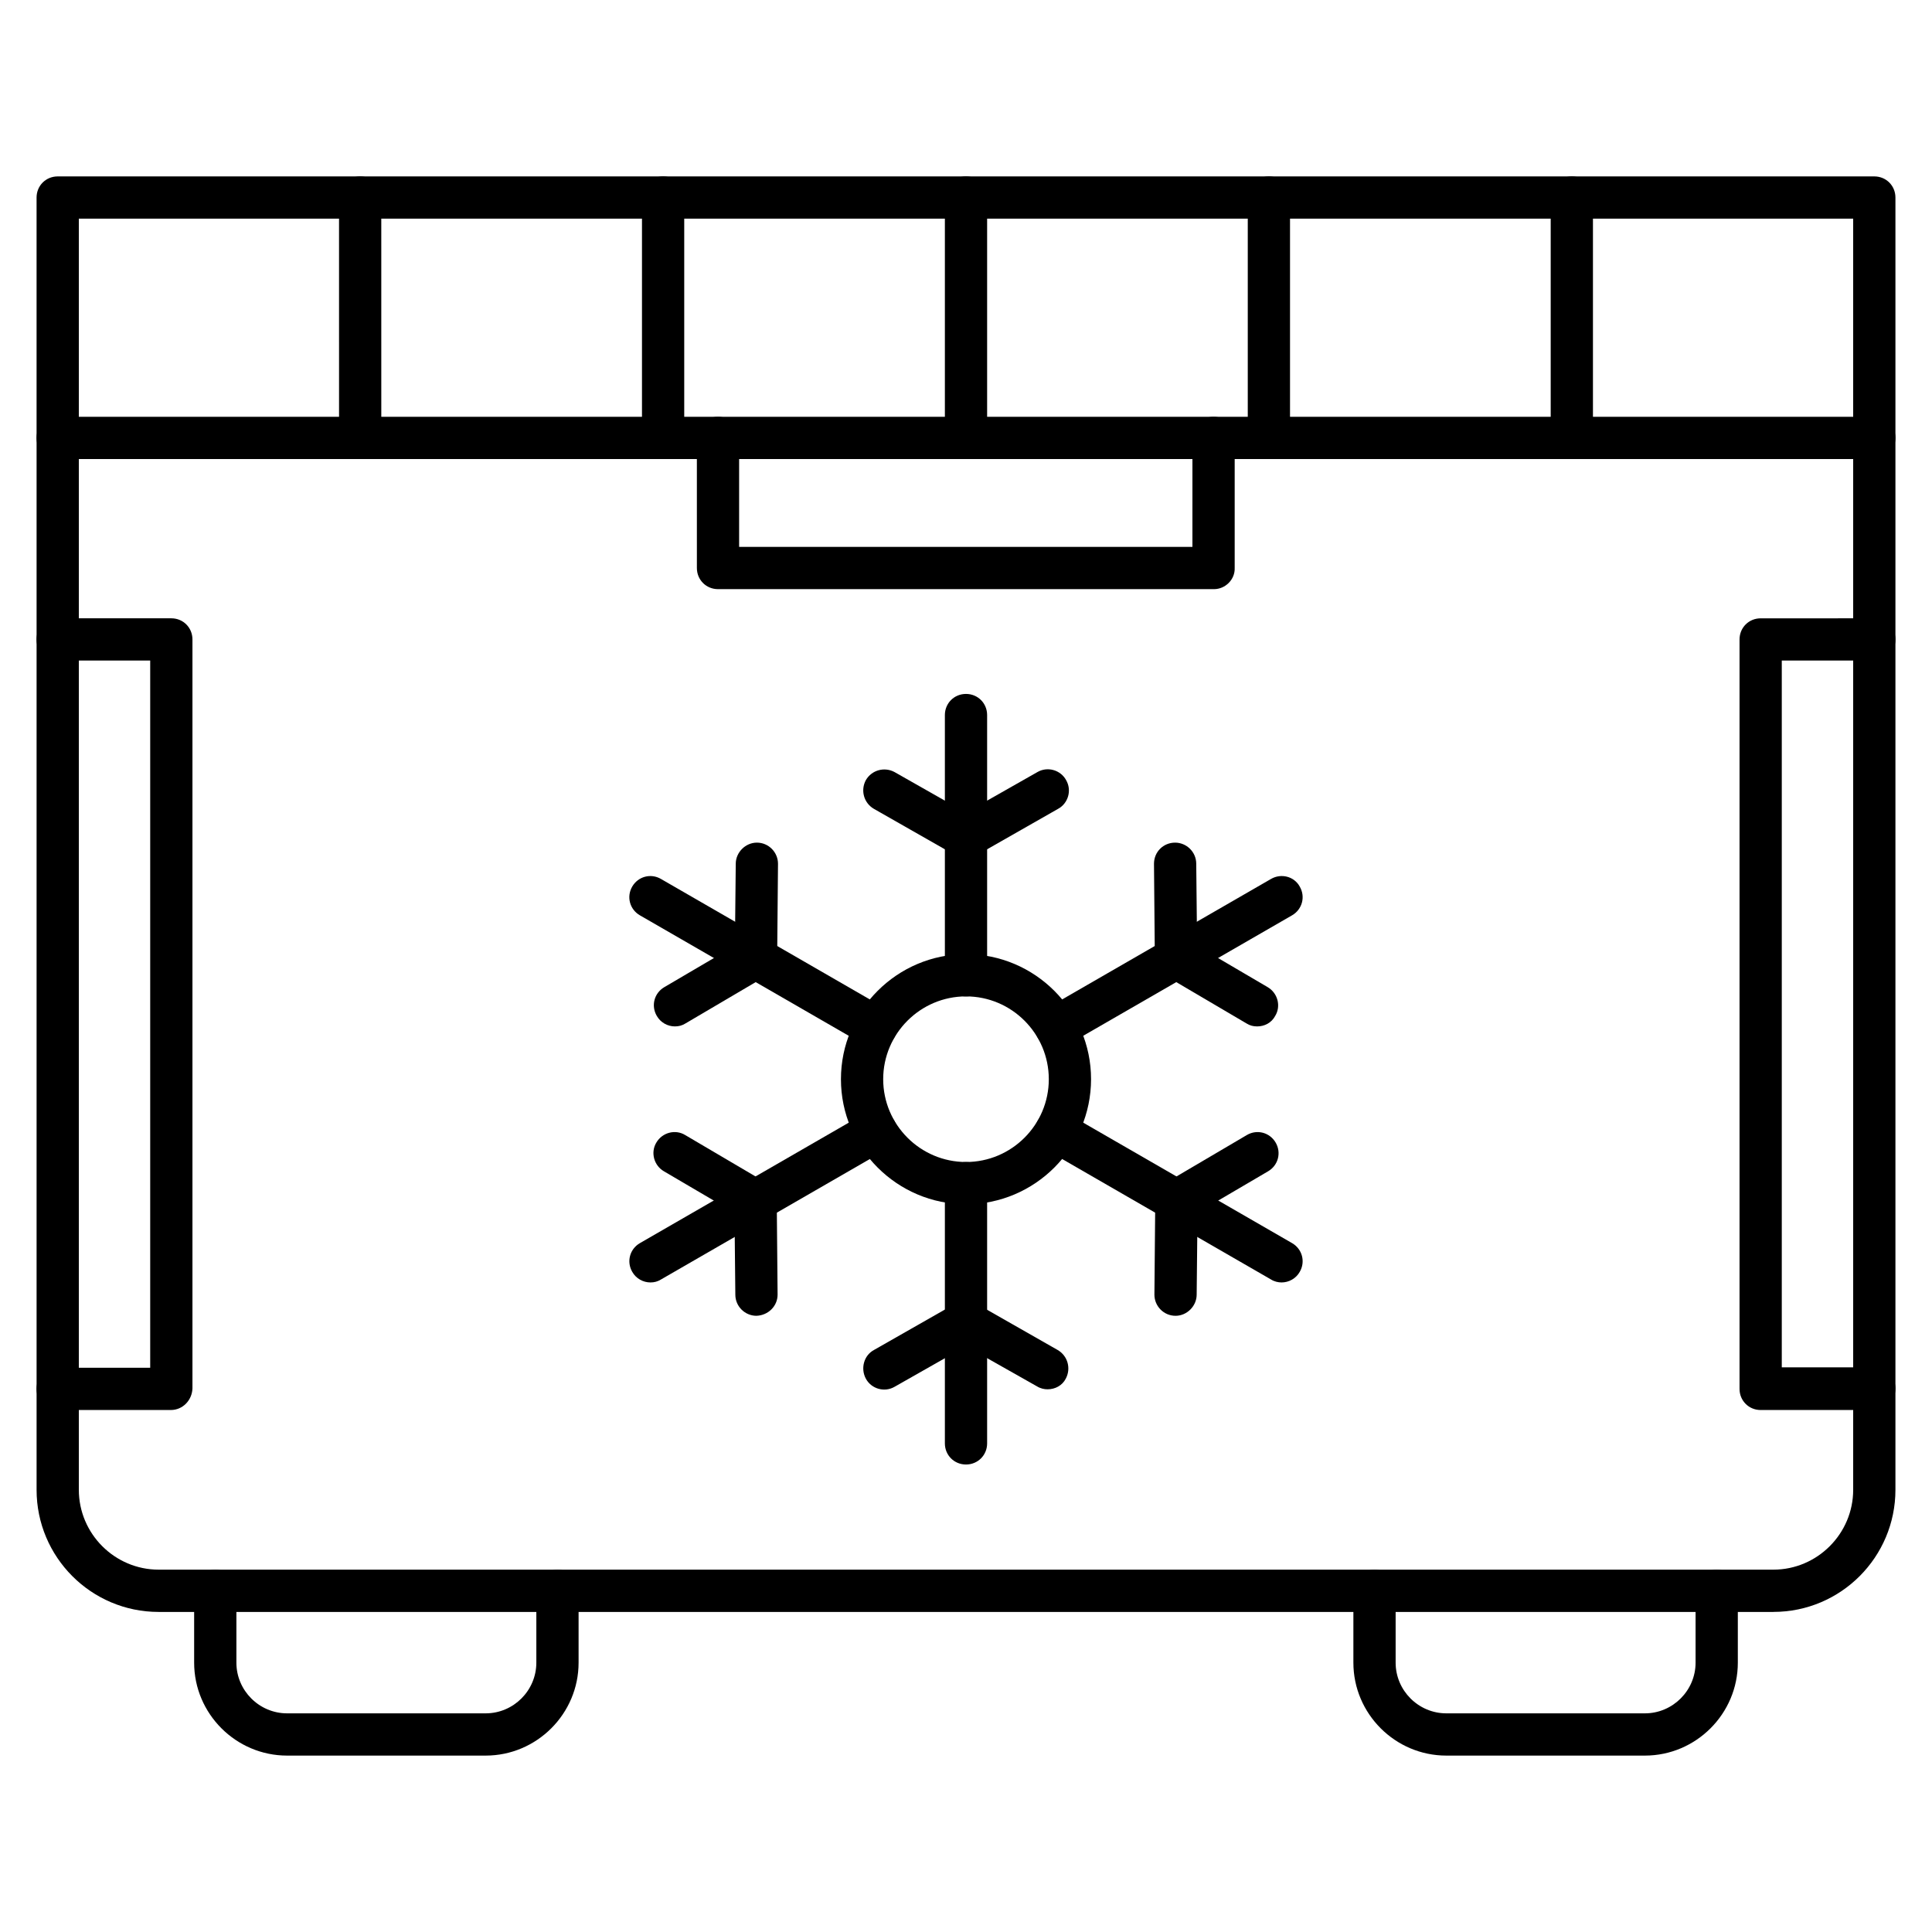
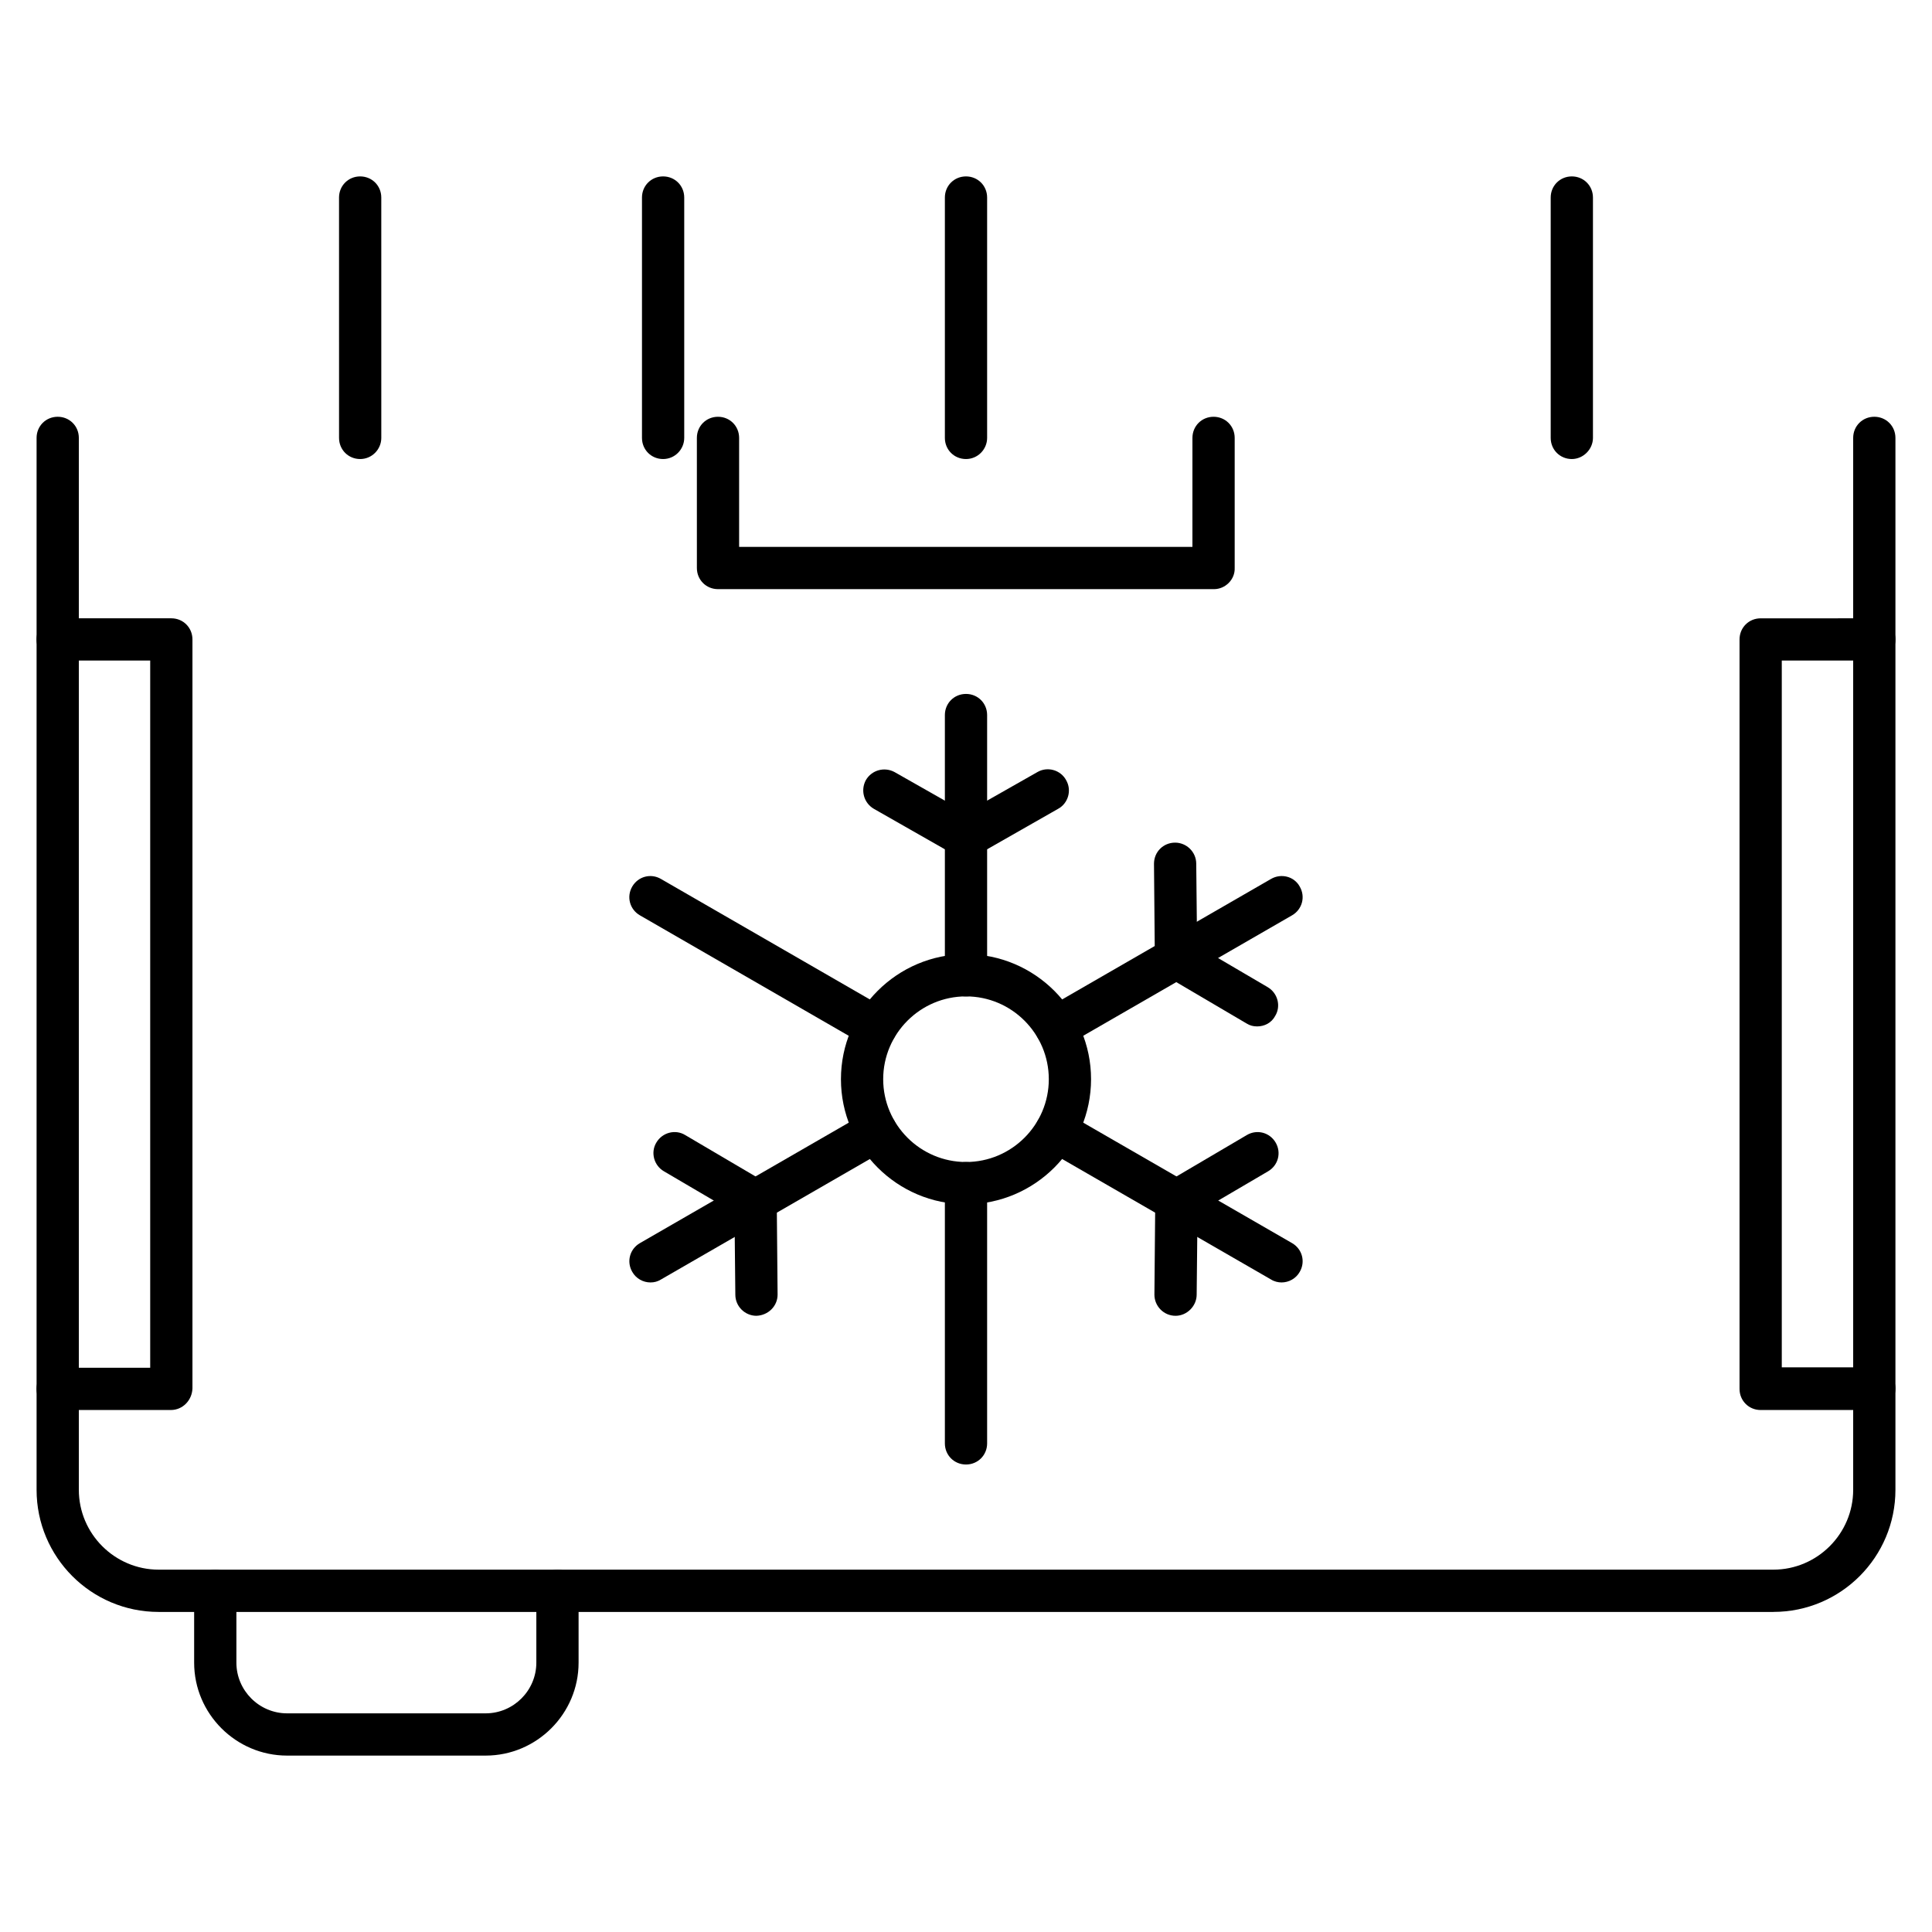
<svg xmlns="http://www.w3.org/2000/svg" fill="#000000" width="800px" height="800px" version="1.1" viewBox="144 144 512 512">
  <g>
    <path d="m613.95 571.18h-427.9c-17.914 0-32.355-14.555-32.355-32.355v-278.78c0-3.137 2.465-5.598 5.598-5.598 3.137 0 5.598 2.465 5.598 5.598v278.77c0 11.645 9.516 21.16 21.16 21.16h427.9c11.645 0 21.16-9.516 21.16-21.16v-278.77c0-3.137 2.465-5.598 5.598-5.598 3.137 0 5.598 2.465 5.598 5.598v278.77c0 17.805-14.441 32.359-32.355 32.359z" />
    <path d="m272.7 609.25h-52.621c-13.547 0-24.629-11.082-24.629-24.629v-19.031c0-3.137 2.465-5.598 5.598-5.598 3.137 0 5.598 2.465 5.598 5.598v19.031c0 7.391 6.047 13.434 13.434 13.434h52.621c7.391 0 13.434-6.047 13.434-13.434v-19.031c0-3.137 2.465-5.598 5.598-5.598 3.137 0 5.598 2.465 5.598 5.598v19.031c0 13.547-11.082 24.629-24.629 24.629z" />
-     <path d="m579.91 609.25h-52.621c-13.547 0-24.629-11.082-24.629-24.629v-19.031c0-3.137 2.465-5.598 5.598-5.598 3.137 0 5.598 2.465 5.598 5.598v19.031c0 7.391 6.047 13.434 13.434 13.434h52.621c7.391 0 13.434-6.047 13.434-13.434v-19.031c0-3.137 2.465-5.598 5.598-5.598 3.137 0 5.598 2.465 5.598 5.598v19.031c0.004 13.547-11.082 24.629-24.629 24.629z" />
-     <path d="m640.71 265.65h-481.42c-3.137 0-5.598-2.465-5.598-5.598v-63.703c0-3.137 2.465-5.598 5.598-5.598h481.42c3.137 0 5.598 2.465 5.598 5.598v63.703c0 3.023-2.461 5.598-5.598 5.598zm-475.82-11.195h470.22v-52.508h-470.22z" />
    <path d="m465.72 300.13h-131.44c-3.137 0-5.598-2.465-5.598-5.598l-0.004-34.484c0-3.137 2.465-5.598 5.598-5.598 3.137 0 5.598 2.465 5.598 5.598v28.887h120.13l0.004-28.887c0-3.137 2.465-5.598 5.598-5.598 3.137 0 5.598 2.465 5.598 5.598v34.484c0.113 3.023-2.461 5.598-5.484 5.598z" />
    <path d="m239.45 265.65c-3.137 0-5.598-2.465-5.598-5.598l-0.004-63.703c0-3.137 2.465-5.598 5.598-5.598 3.137 0 5.598 2.465 5.598 5.598l0.004 63.703c0 3.023-2.465 5.598-5.598 5.598z" />
    <path d="m319.73 265.65c-3.137 0-5.598-2.465-5.598-5.598v-63.703c0-3.137 2.465-5.598 5.598-5.598 3.137 0 5.598 2.465 5.598 5.598v63.703c0 3.023-2.465 5.598-5.598 5.598z" />
    <path d="m400 265.65c-3.137 0-5.598-2.465-5.598-5.598v-63.703c0-3.137 2.465-5.598 5.598-5.598 3.137 0 5.598 2.465 5.598 5.598v63.703c0 3.023-2.465 5.598-5.598 5.598z" />
-     <path d="m480.27 265.65c-3.137 0-5.598-2.465-5.598-5.598v-63.703c0-3.137 2.465-5.598 5.598-5.598 3.137 0 5.598 2.465 5.598 5.598v63.703c0 3.023-2.574 5.598-5.598 5.598z" />
    <path d="m560.55 265.65c-3.137 0-5.598-2.465-5.598-5.598v-63.703c0-3.137 2.465-5.598 5.598-5.598 3.137 0 5.598 2.465 5.598 5.598v63.703c0 3.023-2.574 5.598-5.598 5.598z" />
    <path d="m400 463.14c-18.25 0-33.141-14.891-33.141-33.141s14.891-33.141 33.141-33.141 33.141 14.891 33.141 33.141c-0.004 18.25-14.895 33.141-33.141 33.141zm0-55.086c-12.09 0-21.945 9.852-21.945 21.945 0 12.09 9.852 21.945 21.945 21.945 12.09 0 21.945-9.852 21.945-21.945-0.004-12.094-9.855-21.945-21.945-21.945z" />
    <path d="m400 408.06c-3.137 0-5.598-2.465-5.598-5.598v-68.965c0-3.137 2.465-5.598 5.598-5.598 3.137 0 5.598 2.465 5.598 5.598v68.965c0 3.137-2.465 5.598-5.598 5.598z" />
    <path d="m376.15 421.83c-0.895 0-1.902-0.223-2.801-0.785l-59.785-34.484c-2.688-1.566-3.582-4.926-2.016-7.613 1.566-2.688 4.926-3.582 7.613-2.016l59.785 34.484c2.688 1.566 3.582 4.926 2.016 7.613-1.008 1.793-2.91 2.801-4.812 2.801z" />
    <path d="m316.37 483.86c-1.902 0-3.805-1.008-4.812-2.801-1.566-2.688-0.672-6.047 2.016-7.613l59.785-34.484c2.688-1.566 6.047-0.672 7.613 2.016s0.672 6.047-2.016 7.613l-59.785 34.484c-0.898 0.562-1.793 0.785-2.801 0.785z" />
    <path d="m400 532.11c-3.137 0-5.598-2.465-5.598-5.598v-68.965c0-3.137 2.465-5.598 5.598-5.598 3.137 0 5.598 2.465 5.598 5.598v68.965c0 3.133-2.465 5.598-5.598 5.598z" />
    <path d="m483.63 483.86c-0.895 0-1.902-0.223-2.801-0.785l-59.785-34.484c-2.688-1.566-3.582-4.926-2.016-7.613s4.926-3.582 7.613-2.016l59.785 34.484c2.688 1.566 3.582 4.926 2.016 7.613-1.008 1.793-2.91 2.801-4.812 2.801z" />
    <path d="m423.84 421.83c-1.902 0-3.805-1.008-4.812-2.801-1.566-2.688-0.672-6.047 2.016-7.613l59.785-34.484c2.688-1.566 6.156-0.672 7.613 2.016 1.566 2.688 0.672 6.047-2.016 7.613l-59.785 34.484c-0.895 0.559-1.902 0.785-2.801 0.785z" />
    <path d="m400 371.34c-1.008 0-1.902-0.223-2.801-0.672l-21.609-12.316c-2.688-1.566-3.582-4.926-2.129-7.613 1.566-2.688 4.926-3.582 7.613-2.129l18.922 10.746 18.922-10.746c2.688-1.566 6.156-0.559 7.613 2.129 1.566 2.688 0.559 6.156-2.129 7.613l-21.609 12.316c-0.891 0.336-1.785 0.672-2.793 0.672z" />
-     <path d="m322.86 416.01c-1.902 0-3.805-1.008-4.812-2.801-1.566-2.688-0.672-6.047 2.016-7.613l18.695-10.973 0.223-21.719c0-3.023 2.574-5.598 5.598-5.598 3.137 0 5.598 2.574 5.598 5.598l-0.223 24.855c0 2.016-1.008 3.805-2.801 4.812l-21.496 12.652c-0.895 0.562-1.789 0.785-2.797 0.785z" />
    <path d="m344.47 492.7c-3.023 0-5.598-2.465-5.598-5.598l-0.223-21.719-18.695-10.973c-2.688-1.566-3.582-5.039-2.016-7.613 1.566-2.688 5.039-3.582 7.613-2.016l21.496 12.652c1.68 1.008 2.801 2.801 2.801 4.812l0.223 24.855c-0.004 3.023-2.469 5.484-5.602 5.598z" />
-     <path d="m421.61 512.18c-0.895 0-1.902-0.223-2.801-0.785l-18.805-10.633-18.922 10.746c-2.688 1.566-6.156 0.559-7.613-2.129-1.457-2.688-0.559-6.156 2.129-7.613l21.609-12.316c1.68-1.008 3.805-1.008 5.484 0l21.609 12.316c2.688 1.566 3.582 4.926 2.129 7.613-0.902 1.793-2.805 2.801-4.82 2.801z" />
    <path d="m455.53 492.7c-3.137 0-5.598-2.574-5.598-5.598l0.223-24.855c0-2.016 1.121-3.805 2.801-4.812l21.496-12.652c2.688-1.566 6.047-0.672 7.613 2.016s0.672 6.047-2.016 7.613l-18.695 10.973-0.223 21.719c-0.004 3.023-2.582 5.598-5.602 5.598z" />
    <path d="m477.14 416.01c-1.008 0-1.902-0.223-2.801-0.785l-21.496-12.652c-1.68-1.008-2.801-2.801-2.801-4.812l-0.223-24.855c0-3.137 2.465-5.598 5.598-5.598 3.023 0 5.598 2.465 5.598 5.598l0.223 21.719 18.695 10.973c2.688 1.566 3.582 5.039 2.016 7.613-1 1.906-2.906 2.801-4.809 2.801z" />
    <path d="m189.29 517.67h-30.004c-3.137 0-5.598-2.465-5.598-5.598 0-3.137 2.465-5.598 5.598-5.598h24.52v-187.42h-24.52c-3.137 0-5.598-2.465-5.598-5.598 0-3.137 2.465-5.598 5.598-5.598h30.117c3.137 0 5.598 2.465 5.598 5.598v198.5c-0.113 3.133-2.574 5.711-5.711 5.711z" />
    <path d="m640.71 517.67h-30.117c-3.137 0-5.598-2.465-5.598-5.598v-198.61c0-3.137 2.465-5.598 5.598-5.598l30.117-0.004c3.137 0 5.598 2.465 5.598 5.598 0 3.137-2.465 5.598-5.598 5.598h-24.52v187.3l24.52 0.004c3.137 0 5.598 2.465 5.598 5.598 0 3.133-2.461 5.711-5.598 5.711z" />
  </g>
</svg>